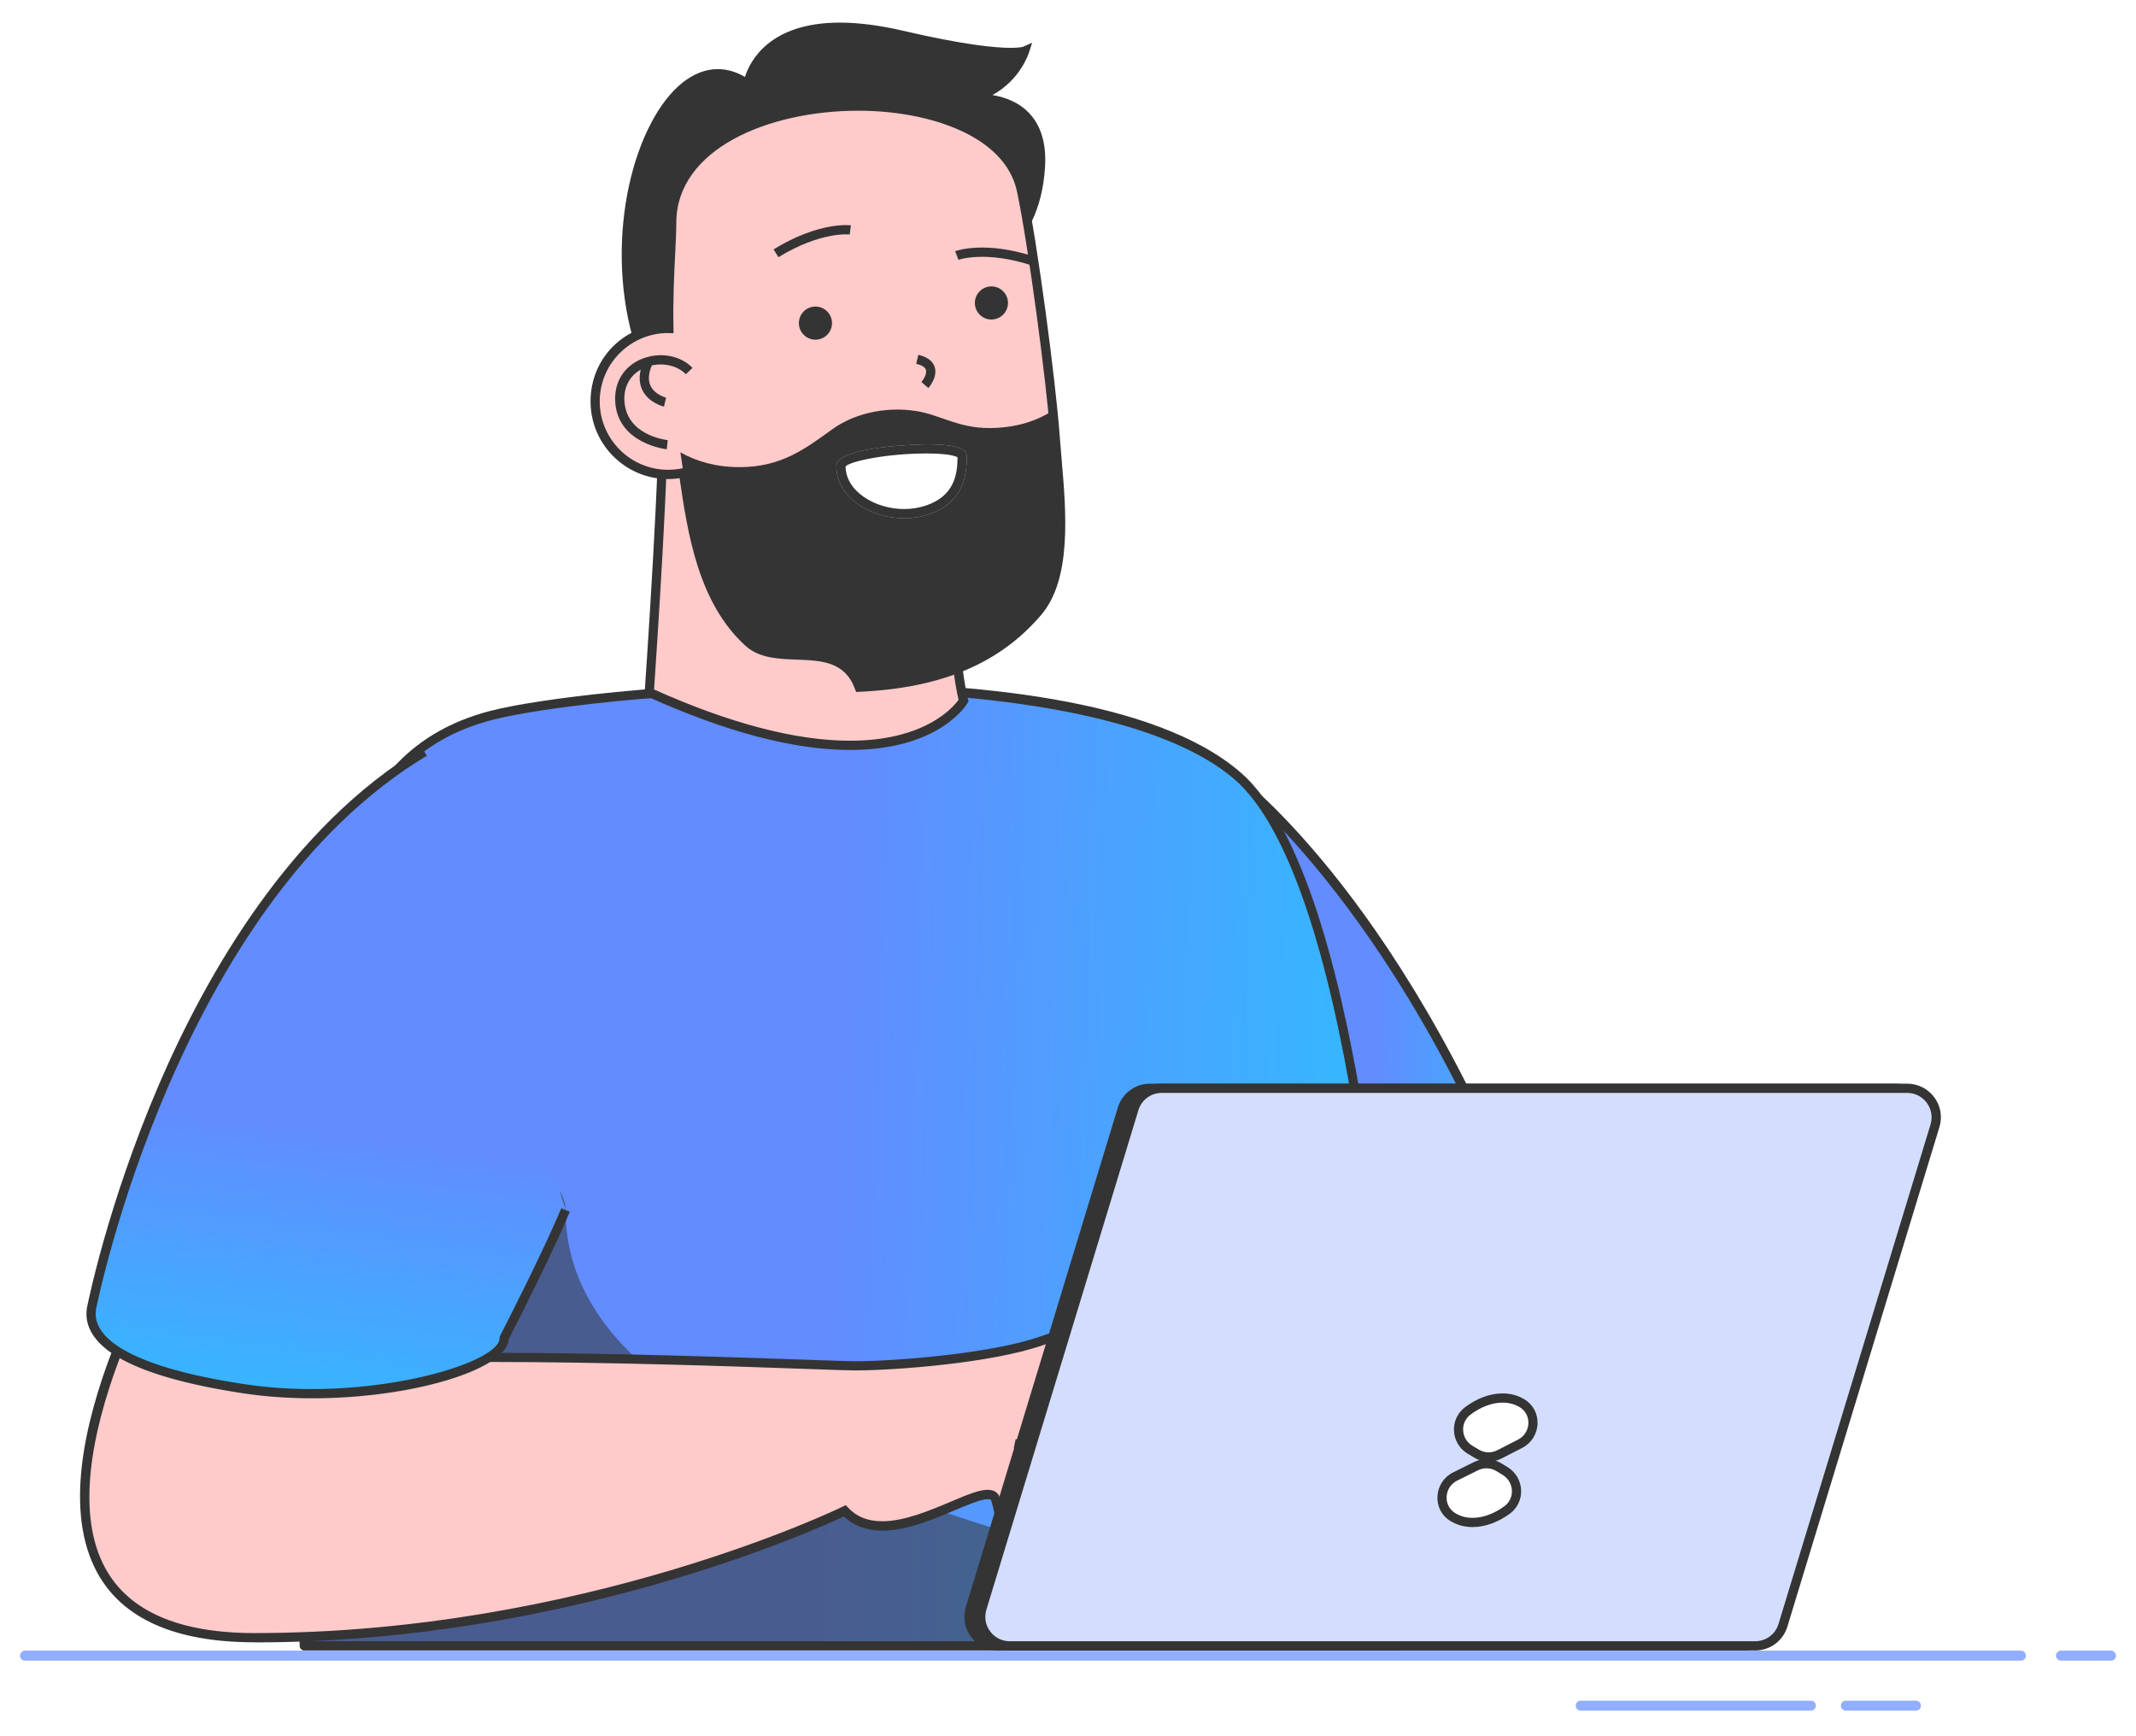
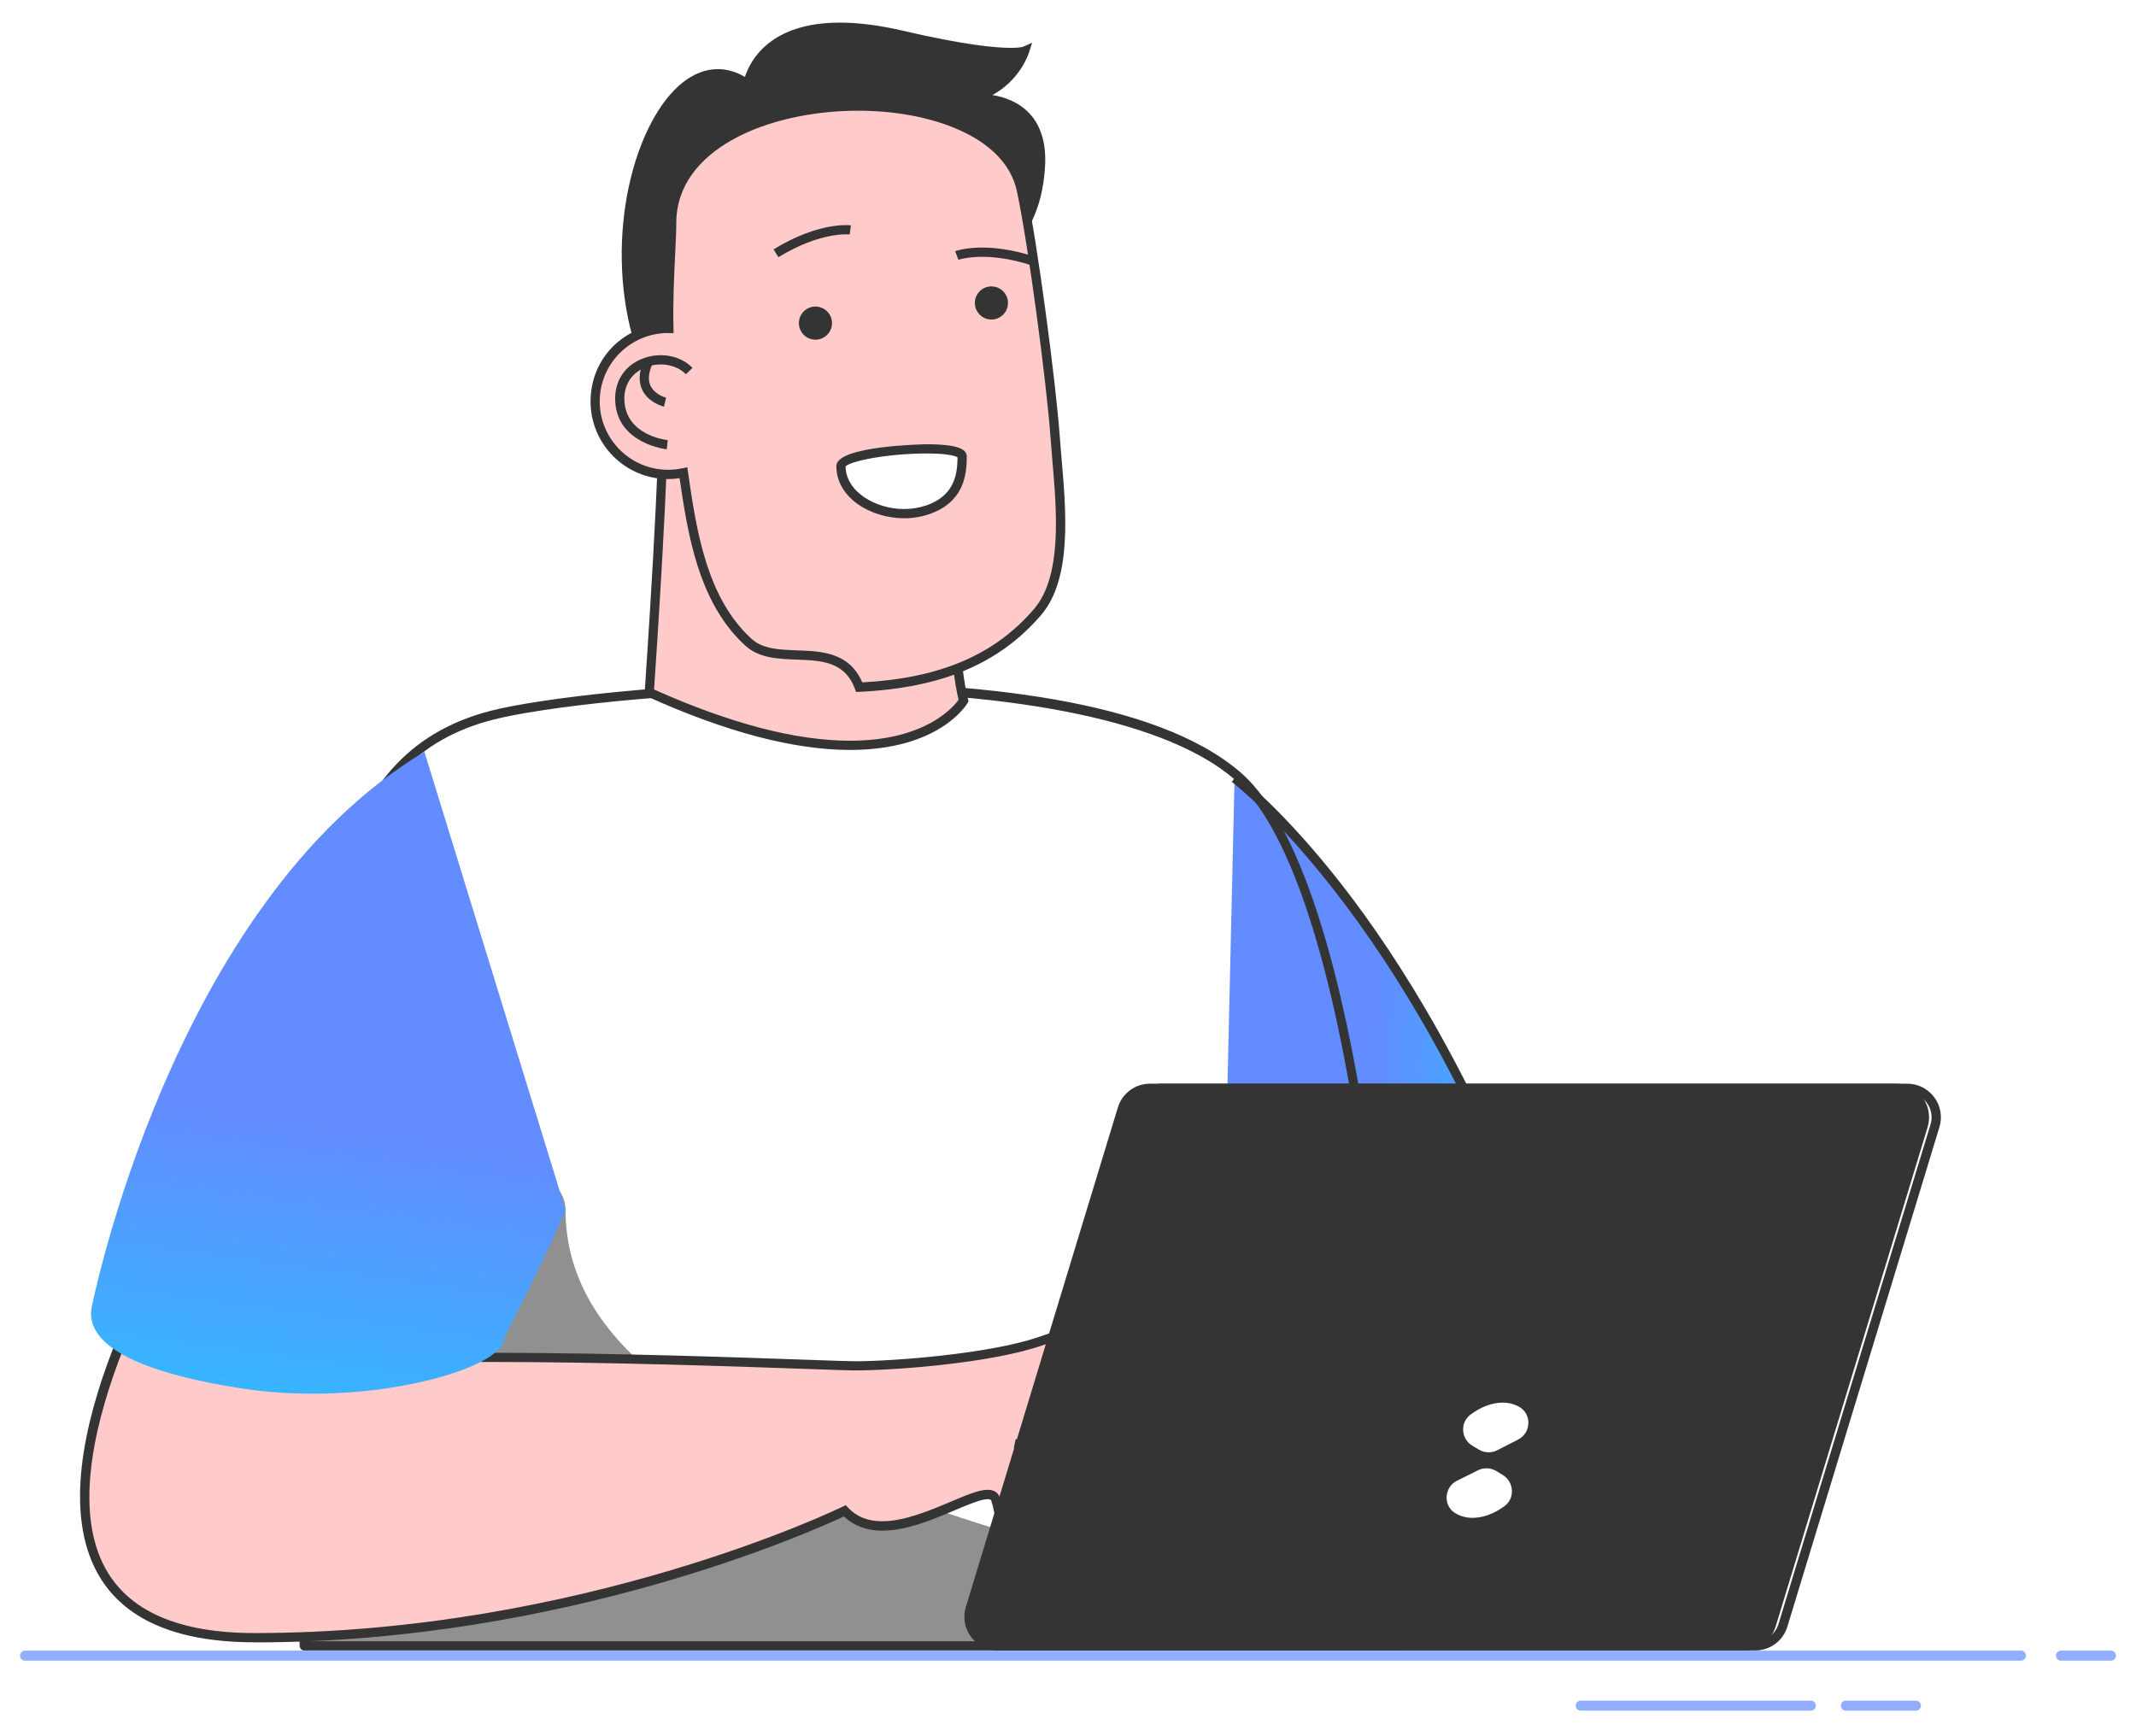
<svg xmlns="http://www.w3.org/2000/svg" width="427" height="347" viewBox="0 0 427 347" fill="none">
  <g filter="url(#filter0_d_9_7176)">
    <path d="M246.795 151.578L243.927 275.578C271.526 247.801 308.036 249.723 308.036 249.723C282.211 177.896 246.805 151.578 246.805 151.578H246.795Z" fill="url(#paint0_linear_9_7176)" />
    <path d="M244.578 276.228L243.267 274.927C267.83 250.216 299.757 248.777 306.706 248.777C281.314 178.96 246.588 152.573 246.244 152.317L247.338 150.839C247.702 151.114 256.426 157.669 268.451 173.145C279.511 187.388 295.508 212.188 308.894 249.408C309.003 249.694 308.953 250.019 308.766 250.265C308.579 250.512 308.283 250.64 307.977 250.64C307.613 250.62 271.546 249.082 244.568 276.228H244.578Z" fill="#343434" />
-     <path d="M247.417 151.125C217.462 125.171 118.991 133.688 98.371 138.981C53.729 150.425 68.82 212.602 64.404 258.477C59.87 305.563 60.836 325.05 60.836 325.05H279.403C279.403 260.399 270.433 171.065 247.427 151.135L247.417 151.125Z" fill="url(#paint1_linear_9_7176)" />
    <path d="M279.393 325.966H60.826C60.333 325.966 59.929 325.582 59.909 325.089C59.909 324.892 58.992 305.001 63.477 258.387C64.562 247.141 64.463 234.681 64.374 222.636C64.089 185.397 63.783 146.896 98.134 138.094C107.38 135.718 133.876 132.386 163.811 132.386C193.746 132.386 230.799 135.521 248.019 150.444C261.316 161.967 268.915 195.274 272.947 221.187C277.629 251.31 280.32 289.161 280.32 325.06C280.32 325.572 279.906 325.976 279.403 325.976L279.393 325.966ZM61.713 324.123H278.467C278.378 254.1 268.462 170.592 246.806 151.824C233.706 140.469 204.224 134.22 163.811 134.22C134.033 134.22 107.745 137.522 98.588 139.878C83.635 143.712 74.547 153.342 69.983 170.198C65.922 185.21 66.07 204.233 66.208 222.626C66.306 234.721 66.395 247.229 65.311 258.565C61.358 299.609 61.595 319.845 61.713 324.133V324.123Z" fill="#343434" />
    <g style="mix-blend-mode:multiply" opacity="0.55">
      <path d="M248.571 325.05C245.545 303.414 113.058 296.248 113.058 237.915C113.058 223.346 64.394 217.166 64.394 258.486C64.394 304.577 60.826 325.06 60.826 325.06H248.571V325.05Z" fill="#343434" />
    </g>
    <path d="M50.87 323.405C117.404 323.405 168.857 298.043 168.857 298.043C177.916 307.703 197.314 290.68 199.01 295.737C200.705 300.793 201.03 314.967 206.304 314.356C209.458 313.992 211.745 304.213 211.745 304.213C211.745 304.213 215.559 312.158 221.178 316.111C226.796 320.063 227.477 313.666 227.477 313.666C229.261 317.55 238.368 318.782 238.063 313.252C237.915 310.63 233.263 298.901 233.263 298.901C233.263 298.901 239.916 308.767 244.963 306.806C250.404 304.687 243.464 297.136 236.939 284.204C231.538 273.499 229.704 271.705 225.633 265.131C222.893 260.705 218.083 260.616 208.019 264.125C197.965 267.634 178.488 269.074 170.848 269.074C166.492 269.074 130.622 267.378 97.385 267.378L103.181 248.591L37.228 238.32C37.228 238.32 -16.482 323.425 50.87 323.425V323.405Z" fill="#FFCACA" />
    <path d="M50.87 324.331C35.109 324.331 24.542 319.669 19.486 310.492C6.169 286.333 35.217 239.788 36.459 237.817L36.785 237.304L104.393 247.831L98.656 266.451C122.697 266.481 147.803 267.378 161.396 267.851C166.236 268.018 169.735 268.147 170.878 268.147C178.586 268.147 197.945 266.668 207.753 263.257C212.711 261.533 216.289 260.724 219.009 260.724C222.43 260.724 224.796 261.976 226.451 264.657C227.595 266.51 228.561 267.969 229.487 269.388C231.853 272.986 233.893 276.081 237.787 283.799C239.581 287.358 241.404 290.492 243.001 293.252C246.362 299.038 248.57 302.863 247.664 305.465C247.309 306.46 246.53 307.209 245.327 307.673C244.775 307.89 244.194 307.998 243.593 307.998C240.961 307.998 238.23 305.918 236.141 303.799C237.452 307.347 238.92 311.645 239.009 313.212C239.078 314.513 238.713 315.627 237.935 316.445C237.038 317.402 235.599 317.924 233.893 317.924C231.902 317.924 229.478 317.155 227.9 315.716C227.329 317.047 226.244 318.338 224.411 318.338C223.307 318.338 222.045 317.845 220.675 316.879C216.683 314.07 213.618 309.408 212.06 306.717C211.114 309.91 209.182 314.977 206.442 315.292C206.294 315.312 206.156 315.322 206.008 315.322C201.701 315.322 200.469 308.156 199.384 301.828C198.99 299.561 198.625 297.412 198.172 296.051C198.123 295.904 198.064 295.716 197.472 295.716C196.102 295.716 193.539 296.801 190.819 297.954C186.541 299.768 181.218 302.015 176.398 302.015C173.283 302.015 170.701 301.059 168.7 299.176C162.726 301.975 113.067 324.351 50.9 324.351L50.87 324.331ZM37.691 239.305C34.527 244.51 9.018 287.703 21.092 309.595C25.814 318.151 35.828 322.488 50.87 322.488C116.428 322.488 167.941 297.471 168.453 297.215L169.064 296.909L169.528 297.402C171.253 299.245 173.49 300.132 176.368 300.132C180.814 300.132 185.94 297.964 190.07 296.219C193.214 294.888 195.698 293.843 197.433 293.843C199.168 293.843 199.68 294.839 199.877 295.43C200.38 296.919 200.754 299.137 201.159 301.483C202.026 306.529 203.219 313.449 205.969 313.449C206.038 313.449 206.117 313.449 206.186 313.439C207.901 313.242 209.971 307.692 210.828 304.006L211.42 301.463L212.553 303.819C212.593 303.898 216.338 311.596 221.691 315.361C222.735 316.091 223.662 316.485 224.372 316.485C226.215 316.485 226.55 313.597 226.55 313.567L226.905 310.236L228.305 313.281C229.014 314.819 231.498 316.071 233.854 316.071C235.047 316.071 236.003 315.746 236.555 315.164C236.979 314.711 237.176 314.09 237.127 313.301C237.008 311.28 233.667 302.468 232.395 299.235L229.271 291.35L234.022 298.388C235.48 300.546 240.024 306.145 243.553 306.145C243.938 306.145 244.283 306.086 244.628 305.948C245.544 305.593 245.791 305.149 245.899 304.844C246.53 303.04 244.263 299.117 241.385 294.159C239.768 291.369 237.935 288.215 236.121 284.608C232.277 276.988 230.256 273.923 227.92 270.374C226.984 268.945 226.018 267.476 224.855 265.603C223.544 263.494 221.73 262.548 218.98 262.548C216.476 262.548 213.095 263.317 208.334 264.982C198.202 268.511 178.931 269.98 170.858 269.98C169.685 269.98 166.354 269.862 161.317 269.684C147.497 269.191 121.781 268.284 97.395 268.284H96.143L101.988 249.32L37.691 239.305Z" fill="#343434" />
    <path d="M232.78 300.162C228.127 288.964 221.73 275.441 221.671 275.313L223.337 274.524C223.406 274.662 229.813 288.215 234.485 299.462L232.789 300.172L232.78 300.162Z" fill="#343434" />
    <path d="M226.589 313.892C226.57 313.813 224.569 306.253 222.795 302.478C222.331 301.502 221.819 300.023 221.168 298.16C219.187 292.483 216.2 283.907 211.39 280.211L212.514 278.752C217.758 282.784 220.863 291.675 222.913 297.559C223.514 299.304 224.046 300.802 224.46 301.689C226.314 305.622 228.295 313.104 228.374 313.429L226.589 313.892Z" fill="#343434" />
    <path d="M211.044 304.972C210.788 302.103 209.96 294.179 209.152 292.04C208.146 289.339 205.288 286.076 202.656 285.514L203.04 283.71C206.766 284.499 209.871 288.678 210.886 291.389C211.941 294.198 212.848 304.371 212.887 304.804L211.054 304.962L211.044 304.972Z" fill="#343434" />
    <path d="M113.058 237.906L84.838 146.296C34.183 176.694 18.314 257.383 18.274 257.62C17.358 263.672 24.376 269.961 48.801 273.647C73.227 277.343 99.84 269.931 100.757 263.879C100.777 263.761 100.777 263.632 100.777 263.504C102.62 259.897 109.648 246.097 113.058 237.906Z" fill="url(#paint2_linear_9_7176)" />
-     <path d="M62.471 275.55C57.858 275.55 53.186 275.244 48.672 274.564C37.188 272.829 28.751 270.384 23.576 267.319C18.894 264.539 16.804 261.227 17.376 257.492C17.406 257.324 21.358 237.108 31.738 212.919C41.19 190.908 57.986 161.357 84.374 145.517L85.32 147.094C35.276 177.128 19.337 256.989 19.19 257.787C18.756 260.695 20.54 263.376 24.512 265.732C29.48 268.689 37.701 271.045 48.948 272.74C73.078 276.387 99.08 268.876 99.859 263.751C99.859 263.692 99.859 263.632 99.859 263.573V263.495C99.859 263.357 99.898 263.219 99.957 263.09C101.978 259.138 108.838 245.634 112.209 237.551L113.905 238.261C110.563 246.274 103.841 259.552 101.692 263.741C101.692 263.83 101.692 263.928 101.672 264.017C100.775 269.951 82.156 275.55 62.471 275.55Z" fill="#343434" />
    <path d="M149.499 12.861C149.499 12.861 151.48 -3.659 180.272 3.034C201.08 7.873 204.836 6.218 204.836 6.218C204.836 6.218 202.519 13.729 193.855 15.749C193.855 15.749 208.887 13.867 208.02 29.184C207.152 44.502 197.759 46.67 197.621 53.748C197.473 60.825 210.336 68.484 196.901 78.459C183.466 88.424 153.452 106.393 133.61 77.01C114.389 48.543 131.589 -0.002 149.499 12.861Z" fill="#343434" />
    <path d="M161.09 94.013C149.725 94.013 140.223 88.474 132.841 77.533C121.308 60.441 122.451 35.089 130.238 20.451C133.885 13.591 138.587 9.816 143.496 9.816C145.329 9.816 147.143 10.338 148.917 11.383C149.932 8.189 153.846 0.521 167.882 0.521C171.618 0.521 175.856 1.063 180.479 2.137C192.672 4.976 198.951 5.567 202.076 5.567C203.889 5.567 204.49 5.36 204.49 5.36L206.334 4.542L205.703 6.484C205.624 6.75 203.958 11.955 198.399 15C200.784 15.395 203.613 16.361 205.752 18.638C208.108 21.131 209.173 24.7 208.916 29.244C208.384 38.559 204.816 43.142 201.947 46.828C200.055 49.253 198.566 51.166 198.517 53.768C198.478 55.759 199.661 57.927 200.912 60.234C203.741 65.428 207.26 71.895 197.423 79.199C184.175 89.026 171.943 94.013 161.071 94.013H161.09ZM143.496 11.659C139.307 11.659 135.177 15.089 131.865 21.319C124.344 35.473 123.22 59.987 134.368 76.508C141.386 86.907 150.376 92.18 161.09 92.18C171.805 92.18 183.604 87.183 196.339 77.73C204.895 71.382 202.184 66.404 199.306 61.131C197.936 58.608 196.635 56.222 196.684 53.748C196.753 50.535 198.488 48.297 200.508 45.715C203.219 42.225 206.6 37.888 207.093 29.155C207.319 25.143 206.422 22.028 204.431 19.919C201.721 17.051 197.591 16.617 195.373 16.617C194.525 16.617 193.983 16.686 193.973 16.686L193.648 14.872C199.444 13.522 202.223 9.55 203.337 7.391C200.627 7.558 194.298 7.253 180.065 3.951C175.58 2.906 171.48 2.384 167.882 2.384C151.943 2.384 150.465 12.566 150.406 12.999L150.208 14.537L148.957 13.64C147.153 12.349 145.31 11.688 143.486 11.688L143.496 11.659Z" fill="#343434" />
    <path d="M229.891 213.578H378.898C382.802 213.578 385.591 217.343 384.457 221.079L354.069 320.94C353.319 323.384 351.072 325.06 348.509 325.06H199.502C195.599 325.06 192.809 321.294 193.943 317.559L224.332 217.698C225.071 215.254 227.328 213.578 229.891 213.578Z" fill="#343434" />
    <path d="M348.52 325.967H199.512C197.364 325.967 195.392 324.971 194.111 323.246C192.829 321.521 192.455 319.343 193.076 317.283L223.465 217.422C224.332 214.574 226.925 212.651 229.901 212.651H378.908C381.057 212.651 383.029 213.647 384.31 215.372C385.591 217.107 385.966 219.275 385.345 221.335L354.956 321.196C354.089 324.045 351.496 325.967 348.52 325.967ZM229.901 214.495C227.733 214.495 225.86 215.885 225.229 217.955L194.84 317.815C194.387 319.313 194.663 320.89 195.589 322.152C196.526 323.404 197.955 324.133 199.512 324.133H348.52C350.688 324.133 352.561 322.743 353.192 320.674L383.581 220.813C384.034 219.315 383.768 217.738 382.831 216.486C381.895 215.234 380.466 214.505 378.908 214.505H229.901V214.495Z" fill="#343434" />
-     <path d="M232.247 213.578H381.254C385.158 213.578 387.947 217.343 386.814 221.079L356.425 320.94C355.686 323.384 353.428 325.06 350.865 325.06H201.858C197.955 325.06 195.165 321.294 196.299 317.559L226.688 217.698C227.427 215.254 229.684 213.578 232.247 213.578Z" fill="#D3DEFE" />
    <path d="M350.865 325.967H201.858C199.709 325.967 197.738 324.971 196.456 323.246C195.175 321.511 194.8 319.343 195.431 317.283L225.82 217.422C226.687 214.574 229.27 212.651 232.257 212.651H381.264C383.412 212.651 385.384 213.647 386.675 215.372C387.957 217.107 388.331 219.275 387.7 221.335L357.311 321.196C356.444 324.045 353.852 325.967 350.875 325.967H350.865ZM232.247 214.495C230.078 214.495 228.205 215.885 227.574 217.955L197.186 317.815C196.732 319.313 196.998 320.89 197.935 322.142C198.861 323.404 200.3 324.123 201.858 324.123H350.865C353.033 324.123 354.906 322.734 355.537 320.664L385.926 220.803C386.379 219.305 386.103 217.728 385.177 216.476C384.25 215.224 382.811 214.495 381.254 214.495H232.247Z" fill="#343434" />
    <path d="M295.075 289.121L290.876 291.201C287.663 292.798 287.328 297.352 290.364 299.264C290.384 299.274 290.403 299.294 290.423 299.304C293.528 301.216 297.727 300.496 301.295 297.874C303.957 295.913 303.72 291.862 300.911 290.127L299.62 289.338C298.24 288.491 296.515 288.412 295.066 289.131L295.075 289.121Z" fill="white" />
    <path d="M294.385 301.295C292.749 301.295 291.25 300.881 289.939 300.082L289.861 300.033C288.195 298.988 287.248 297.155 287.357 295.144C287.455 293.104 288.648 291.28 290.472 290.373L294.661 288.294C296.366 287.446 298.485 287.544 300.112 288.54L301.403 289.329C303 290.314 304.005 292.029 304.084 293.912C304.163 295.765 303.325 297.51 301.847 298.604C299.491 300.339 296.839 301.295 294.385 301.295ZM297.155 289.545C296.573 289.545 295.992 289.683 295.469 289.94L291.28 292.019C290.038 292.631 289.259 293.833 289.19 295.233C289.121 296.564 289.742 297.776 290.856 298.476C291.921 299.136 293.094 299.452 294.385 299.452C296.445 299.452 298.712 298.624 300.752 297.115C301.748 296.376 302.29 295.243 302.241 293.991C302.192 292.719 301.511 291.566 300.437 290.896L299.146 290.107C298.554 289.743 297.864 289.545 297.165 289.545H297.155Z" fill="#343434" />
    <path d="M299.727 286.765L303.896 284.626C307.09 282.99 307.356 278.436 304.3 276.563C304.281 276.553 304.261 276.544 304.241 276.524C301.117 274.651 296.927 275.42 293.389 278.101C290.757 280.092 291.043 284.143 293.882 285.839L295.183 286.617C296.573 287.445 298.298 287.504 299.737 286.765H299.727Z" fill="white" />
    <path d="M297.579 288.205C296.564 288.205 295.568 287.929 294.701 287.406L293.399 286.628C291.783 285.662 290.758 283.966 290.659 282.083C290.561 280.24 291.369 278.476 292.828 277.362C295.203 275.558 297.884 274.573 300.378 274.573C301.965 274.573 303.424 274.967 304.715 275.736L304.774 275.775C306.47 276.81 307.436 278.634 307.367 280.644C307.288 282.685 306.125 284.528 304.321 285.455L300.151 287.593C299.363 287.998 298.476 288.214 297.589 288.214L297.579 288.205ZM300.378 276.416C298.288 276.416 296.002 277.273 293.942 278.831C292.956 279.58 292.424 280.723 292.493 281.975C292.562 283.247 293.252 284.39 294.346 285.041L295.647 285.819C296.228 286.164 296.899 286.352 297.589 286.352C298.19 286.352 298.781 286.204 299.314 285.938L303.483 283.799C304.715 283.168 305.484 281.955 305.533 280.566C305.583 279.235 304.942 278.022 303.828 277.342C302.783 276.711 301.64 276.416 300.388 276.416H300.378Z" fill="#343434" />
    <path d="M190.414 82.077C190.414 82.077 189.104 122.353 192.622 136.073C192.622 136.073 180.311 157.236 129.785 134.418C129.785 134.418 133.313 83.743 132.436 75.434L190.414 82.087V82.077Z" fill="#FFCACA" />
    <path d="M169.931 145.93C158.724 145.93 145.092 142.342 129.409 135.255L128.828 134.989L128.877 134.348C128.916 133.845 132.386 83.664 131.528 75.522L131.41 74.378L191.38 81.259L191.35 82.106C191.34 82.51 190.088 122.411 193.528 135.846L193.617 136.211L193.43 136.536C193.203 136.921 187.762 145.93 169.941 145.93H169.931ZM130.75 133.845C145.939 140.647 159.128 144.087 169.931 144.087C184.914 144.087 190.562 137.394 191.626 135.905C188.482 122.845 189.29 88.868 189.467 82.905L133.431 76.478C133.943 86.778 131.154 127.931 130.75 133.845Z" fill="#343434" />
    <path d="M210.928 83.338C210.139 72.318 206.472 44.669 204.195 34.044C198.912 9.391 134.28 12.053 134.28 40.569C134.28 44.876 133.521 53.156 133.718 61.672C133.669 61.672 133.62 61.672 133.57 61.672C125.517 61.672 118.982 68.208 118.982 76.261C118.982 84.314 125.517 90.849 133.57 90.849C134.625 90.849 135.65 90.731 136.636 90.524C138.243 101.642 140.283 115.925 149.657 124.431C155.63 129.853 167.902 123.012 171.776 133.391C185.842 132.731 198.281 129.054 207.418 118.36C214.21 110.425 211.706 94.368 210.918 83.338H210.928Z" fill="#FFCACA" />
    <path d="M171.144 134.348L170.908 133.717C168.858 128.226 164.205 128.059 159.286 127.872C155.59 127.734 151.766 127.596 149.035 125.112C139.671 116.625 137.493 102.874 135.857 91.598C135.098 91.716 134.329 91.775 133.57 91.775C125.014 91.775 118.055 84.817 118.055 76.261C118.055 67.705 124.59 61.18 132.781 60.766C132.702 55.679 132.939 50.731 133.136 46.719C133.254 44.255 133.363 42.136 133.363 40.569C133.363 24.63 152.613 16.301 171.617 16.301C185.328 16.301 202.322 20.894 205.101 33.846C207.388 44.502 211.075 72.407 211.853 83.269C211.952 84.688 212.08 86.197 212.218 87.754C213.145 98.439 214.288 111.746 208.128 118.951C199.828 128.65 188.295 133.529 171.824 134.308L171.154 134.338L171.144 134.348ZM137.394 89.42L137.562 90.543C139.168 101.662 141.179 115.501 150.267 123.741C152.505 125.772 155.827 125.89 159.346 126.018C164.244 126.196 169.774 126.403 172.376 132.425C187.95 131.588 198.882 126.906 206.708 117.748C212.366 111.134 211.252 98.251 210.365 87.912C210.227 86.344 210.099 84.826 210 83.397C209.231 72.584 205.555 44.827 203.288 34.231C200.902 23.112 185.664 18.134 171.608 18.134C153.51 18.134 135.196 25.843 135.196 40.559C135.196 42.166 135.088 44.314 134.969 46.798C134.762 51.027 134.506 56.3 134.634 61.643L134.654 62.599H133.698C133.698 62.599 133.609 62.589 133.57 62.579C126.019 62.579 119.888 68.71 119.888 76.251C119.888 83.791 126.019 89.922 133.56 89.922C134.506 89.922 135.482 89.814 136.428 89.617L137.394 89.41V89.42Z" fill="#343434" />
-     <path d="M136.014 86.434C137.838 97.908 139.06 114.842 149.646 124.423C155.62 129.834 167.901 123.013 171.785 133.383C185.831 132.722 198.28 129.046 207.428 118.361C214.209 110.416 211.705 94.359 210.917 83.339C210.838 81.91 210.651 80.146 210.394 78.135C207.014 80.293 202.805 81.575 197.738 81.575C191.489 81.575 187.94 78.923 183.15 78.174C176.743 77.179 170.533 78.815 166.383 81.821C161.11 85.597 156.319 89.391 147.852 89.391C143.18 89.391 139.267 88.268 136.004 86.424L136.014 86.434ZM168.108 89.174C168.108 86.129 192.346 84.236 192.346 87.282C192.346 91.166 191.578 95.788 185.476 97.908C177.837 100.559 168.108 96.143 168.108 89.174ZM180.725 99.613C174.22 99.613 167.192 95.621 167.192 89.174C167.192 85.074 185.082 84.818 185.259 84.818C192.356 84.818 193.263 86.139 193.263 87.292C193.263 91.432 192.415 96.478 185.772 98.785C184.185 99.337 182.49 99.613 180.715 99.613H180.725ZM169.035 89.263C169.104 94.359 175.117 97.77 180.725 97.77C182.283 97.77 183.781 97.523 185.171 97.04C190.602 95.158 191.4 91.146 191.42 87.43C191.154 87.252 189.912 86.651 185.259 86.651C177.305 86.651 169.853 88.209 169.035 89.253V89.263Z" fill="#343434" />
    <path d="M168.108 89.175C168.108 96.144 177.837 100.569 185.476 97.908C191.578 95.789 192.347 91.166 192.347 87.282C192.347 84.237 168.108 86.119 168.108 89.175Z" fill="white" />
    <path d="M185.259 84.817C185.082 84.817 167.191 85.073 167.191 89.174C167.191 95.62 174.219 99.612 180.725 99.612C182.489 99.612 184.195 99.336 185.772 98.784C192.405 96.478 193.263 91.431 193.263 87.291C193.263 86.138 192.356 84.817 185.259 84.817ZM185.17 97.039C183.781 97.522 182.282 97.769 180.725 97.769C175.106 97.769 169.104 94.358 169.035 89.262C169.853 88.217 177.305 86.66 185.259 86.66C189.921 86.66 191.163 87.261 191.42 87.439C191.4 91.145 190.602 95.157 185.17 97.049V97.039Z" fill="#343434" />
    <path d="M190.946 46.218L191.596 47.943C191.646 47.923 197.077 46.001 206.51 49.145L207.092 47.401C196.978 44.03 191.192 46.129 190.946 46.218Z" fill="#343434" />
    <path d="M154.644 45.852L155.61 47.42C164.087 42.225 169.814 42.866 169.863 42.876L170.1 41.052C169.843 41.022 163.732 40.283 154.644 45.852Z" fill="#343434" />
    <path d="M163.013 62.995C164.336 62.995 165.408 61.922 165.408 60.599C165.408 59.276 164.336 58.204 163.013 58.204C161.69 58.204 160.618 59.276 160.618 60.599C160.618 61.922 161.69 62.995 163.013 62.995Z" fill="#343434" />
    <path d="M163.012 57.287C161.189 57.287 159.701 58.776 159.701 60.599C159.701 62.423 161.189 63.911 163.012 63.911C164.836 63.911 166.324 62.423 166.324 60.599C166.324 58.776 164.836 57.287 163.012 57.287ZM163.012 62.068C162.204 62.068 161.544 61.407 161.544 60.599C161.544 59.791 162.204 59.13 163.012 59.13C163.821 59.13 164.481 59.791 164.481 60.599C164.481 61.407 163.821 62.068 163.012 62.068Z" fill="#343434" />
    <path d="M198.192 54.172C196.871 54.172 195.806 55.246 195.806 56.567C195.806 57.888 196.881 58.962 198.192 58.962C199.502 58.962 200.587 57.888 200.587 56.567C200.587 55.246 199.512 54.172 198.192 54.172Z" fill="#343434" />
    <path d="M198.192 53.256C196.368 53.256 194.88 54.744 194.88 56.568C194.88 58.391 196.368 59.88 198.192 59.88C200.015 59.88 201.503 58.391 201.503 56.568C201.503 54.744 200.015 53.256 198.192 53.256ZM198.192 58.036C197.383 58.036 196.723 57.376 196.723 56.568C196.723 55.76 197.383 55.099 198.192 55.099C199 55.099 199.66 55.76 199.66 56.568C199.66 57.376 199 58.036 198.192 58.036Z" fill="#343434" />
-     <path d="M183.574 66.936L183.16 68.731C183.919 68.908 184.875 69.263 185.092 69.923C185.368 70.761 184.51 72.003 184.195 72.368L185.585 73.58C185.782 73.353 187.487 71.333 186.846 69.361C186.462 68.169 185.368 67.36 183.574 66.936Z" fill="#343434" />
    <path d="M128.177 67.804C124.786 69.233 122.845 72.309 122.973 76.025C123.268 84.728 133.194 85.813 133.293 85.823L133.48 83.989C133.135 83.95 125.062 83.043 124.816 75.956C124.717 72.989 126.206 70.633 128.897 69.499C131.765 68.287 135.215 68.849 137.108 70.82L138.438 69.549C136.004 67.006 131.785 66.286 128.187 67.804H128.177Z" fill="#343434" />
    <path d="M130.079 73.195C129.507 72.042 129.616 70.573 130.404 68.819L128.719 68.07C127.694 70.347 127.605 72.348 128.423 74.013C129.675 76.547 132.602 77.266 132.73 77.296L133.154 75.502C133.154 75.502 130.936 74.94 130.079 73.195Z" fill="#343434" />
    <path d="M5 327.002H404" stroke="#91AEFF" stroke-width="2" stroke-linecap="round" />
    <path d="M369 337.002L383 337.002" stroke="#91AEFF" stroke-width="2" stroke-linecap="round" />
    <path d="M316 337.002L362 337.002" stroke="#91AEFF" stroke-width="2" stroke-linecap="round" />
    <path d="M412 327.002L422 327.002" stroke="#91AEFF" stroke-width="2" stroke-linecap="round" />
  </g>
  <defs>
    <filter id="filter0_d_9_7176" x="0" y="0.521" width="427" height="345.481" filterUnits="userSpaceOnUse" color-interpolation-filters="sRGB">
      <feFlood flood-opacity="0" result="BackgroundImageFix" />
      <feColorMatrix in="SourceAlpha" type="matrix" values="0 0 0 0 0 0 0 0 0 0 0 0 0 0 0 0 0 0 127 0" result="hardAlpha" />
      <feOffset dy="4" />
      <feGaussianBlur stdDeviation="2" />
      <feComposite in2="hardAlpha" operator="out" />
      <feColorMatrix type="matrix" values="0 0 0 0 0 0 0 0 0 0 0 0 0 0 0 0 0 0 0.25 0" />
      <feBlend mode="normal" in2="BackgroundImageFix" result="effect1_dropShadow_9_7176" />
      <feBlend mode="normal" in="SourceGraphic" in2="effect1_dropShadow_9_7176" result="shape" />
    </filter>
    <linearGradient id="paint0_linear_9_7176" x1="275.981" y1="151.577" x2="312.912" y2="152.153" gradientUnits="userSpaceOnUse">
      <stop stop-color="#628CFF" />
      <stop offset="1" stop-color="#2CC0FF" />
    </linearGradient>
    <linearGradient id="paint1_linear_9_7176" x1="170.076" y1="133.295" x2="295.914" y2="137.62" gradientUnits="userSpaceOnUse">
      <stop stop-color="#628CFF" />
      <stop offset="1" stop-color="#2CC0FF" />
    </linearGradient>
    <linearGradient id="paint2_linear_9_7176" x1="113.134" y1="228.352" x2="103.799" y2="296.059" gradientUnits="userSpaceOnUse">
      <stop stop-color="#628CFF" />
      <stop offset="1" stop-color="#2CC0FF" />
    </linearGradient>
  </defs>
</svg>